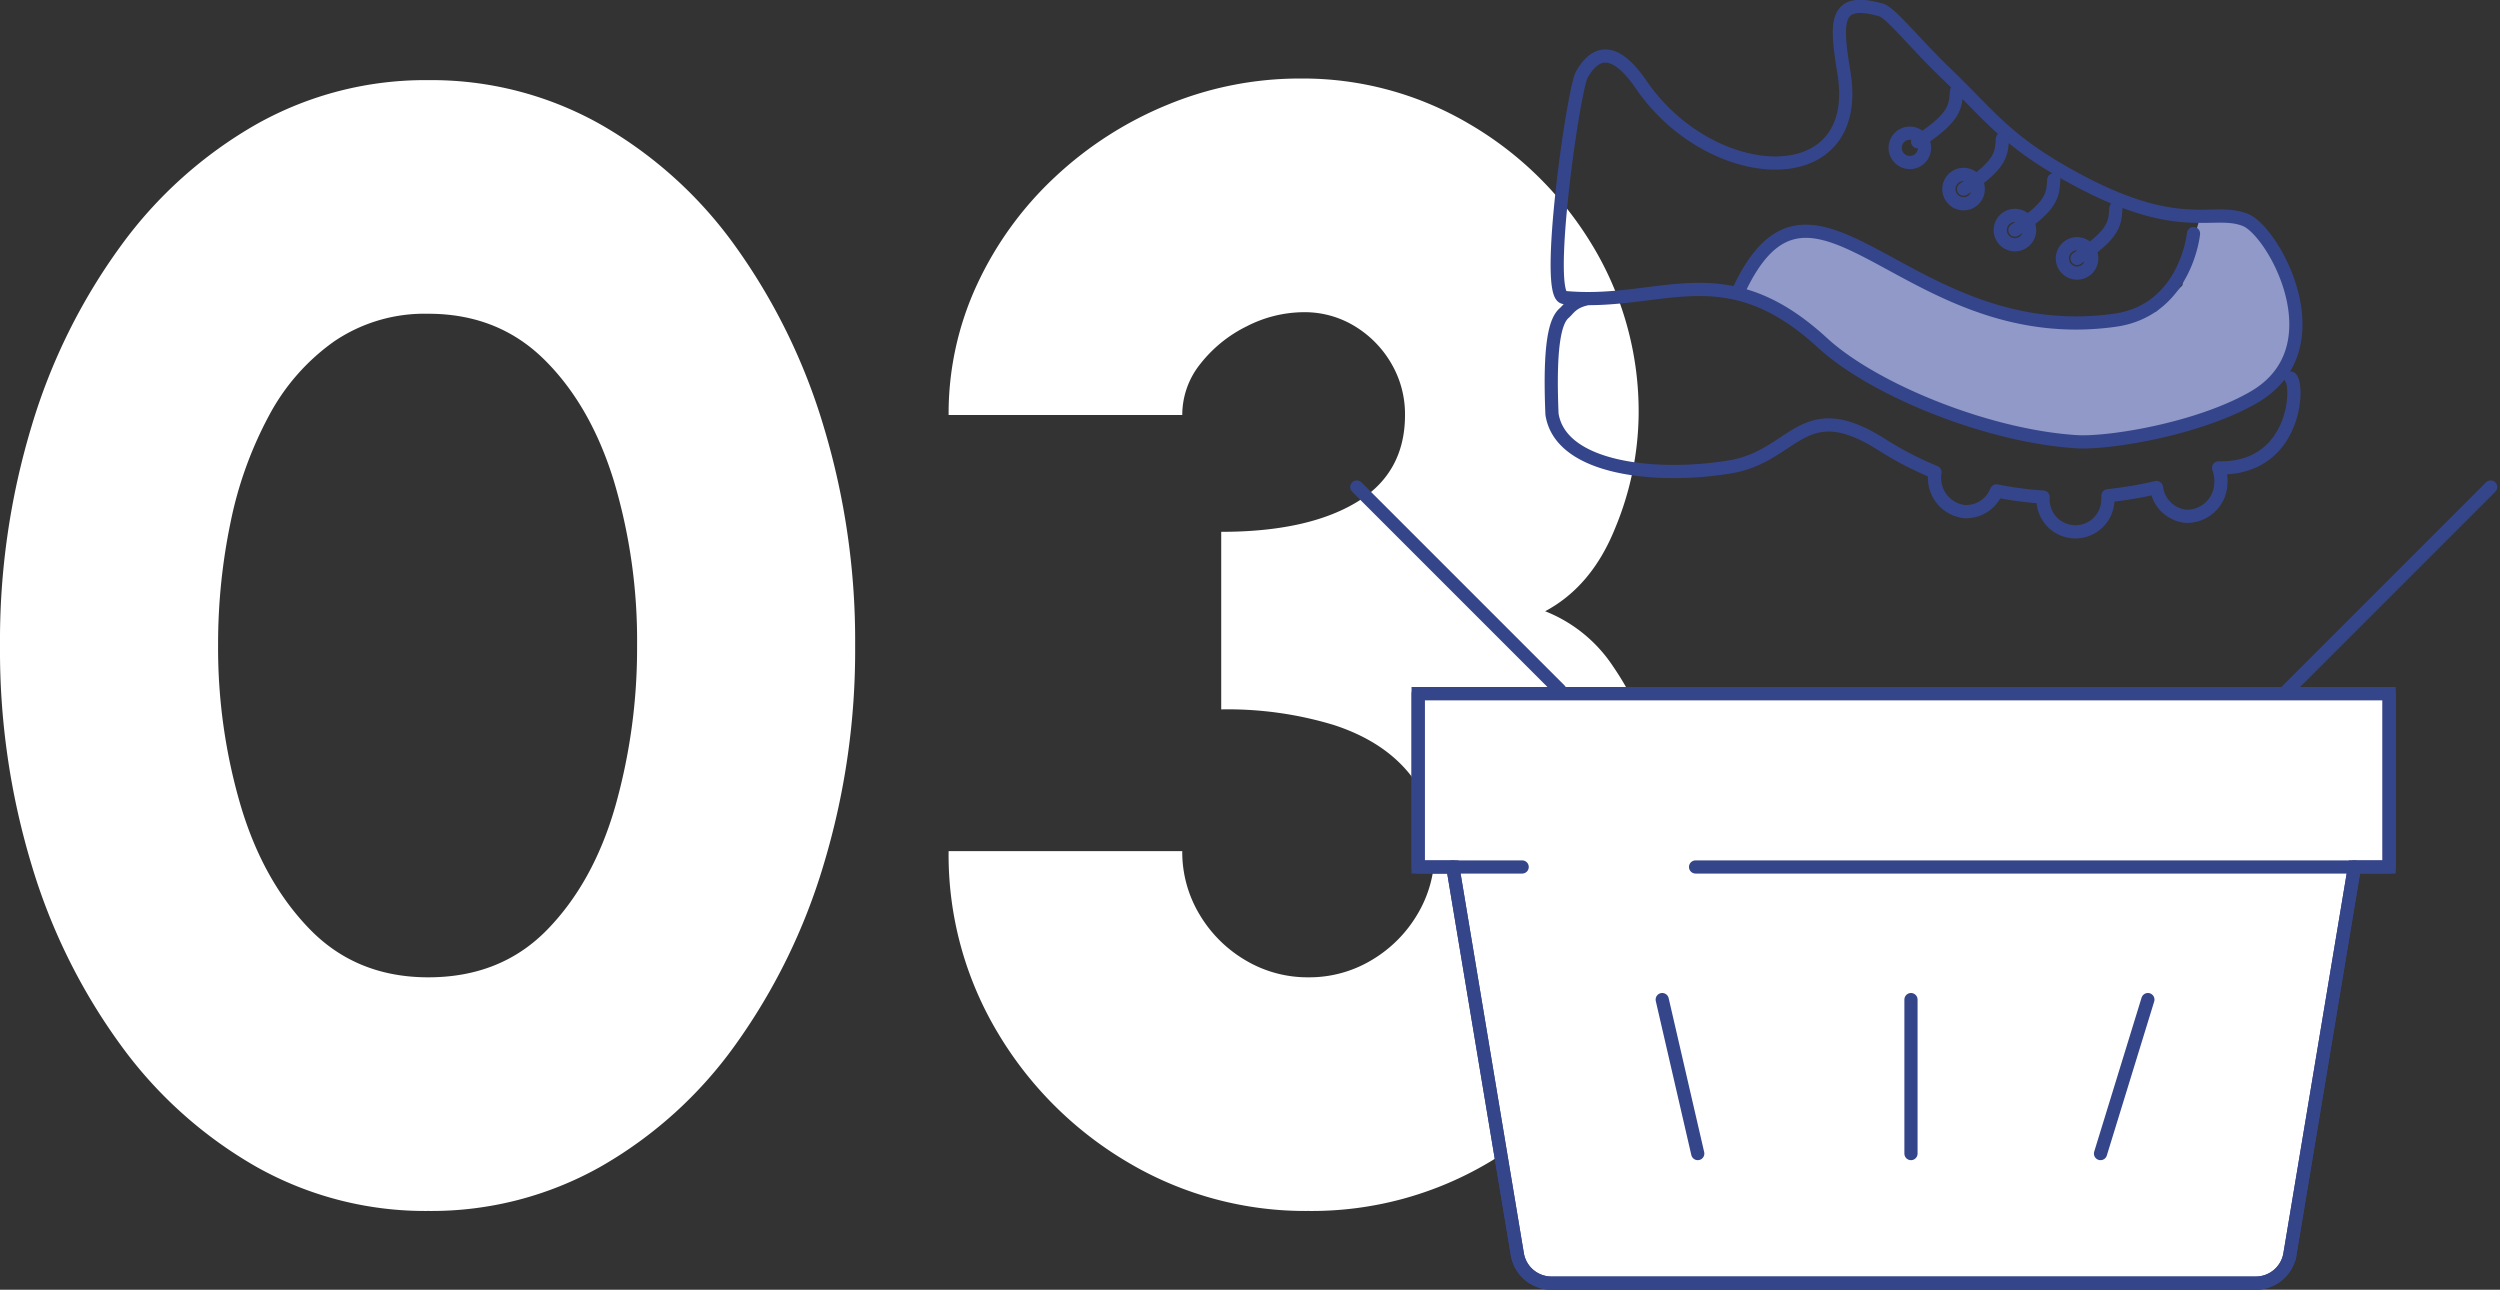
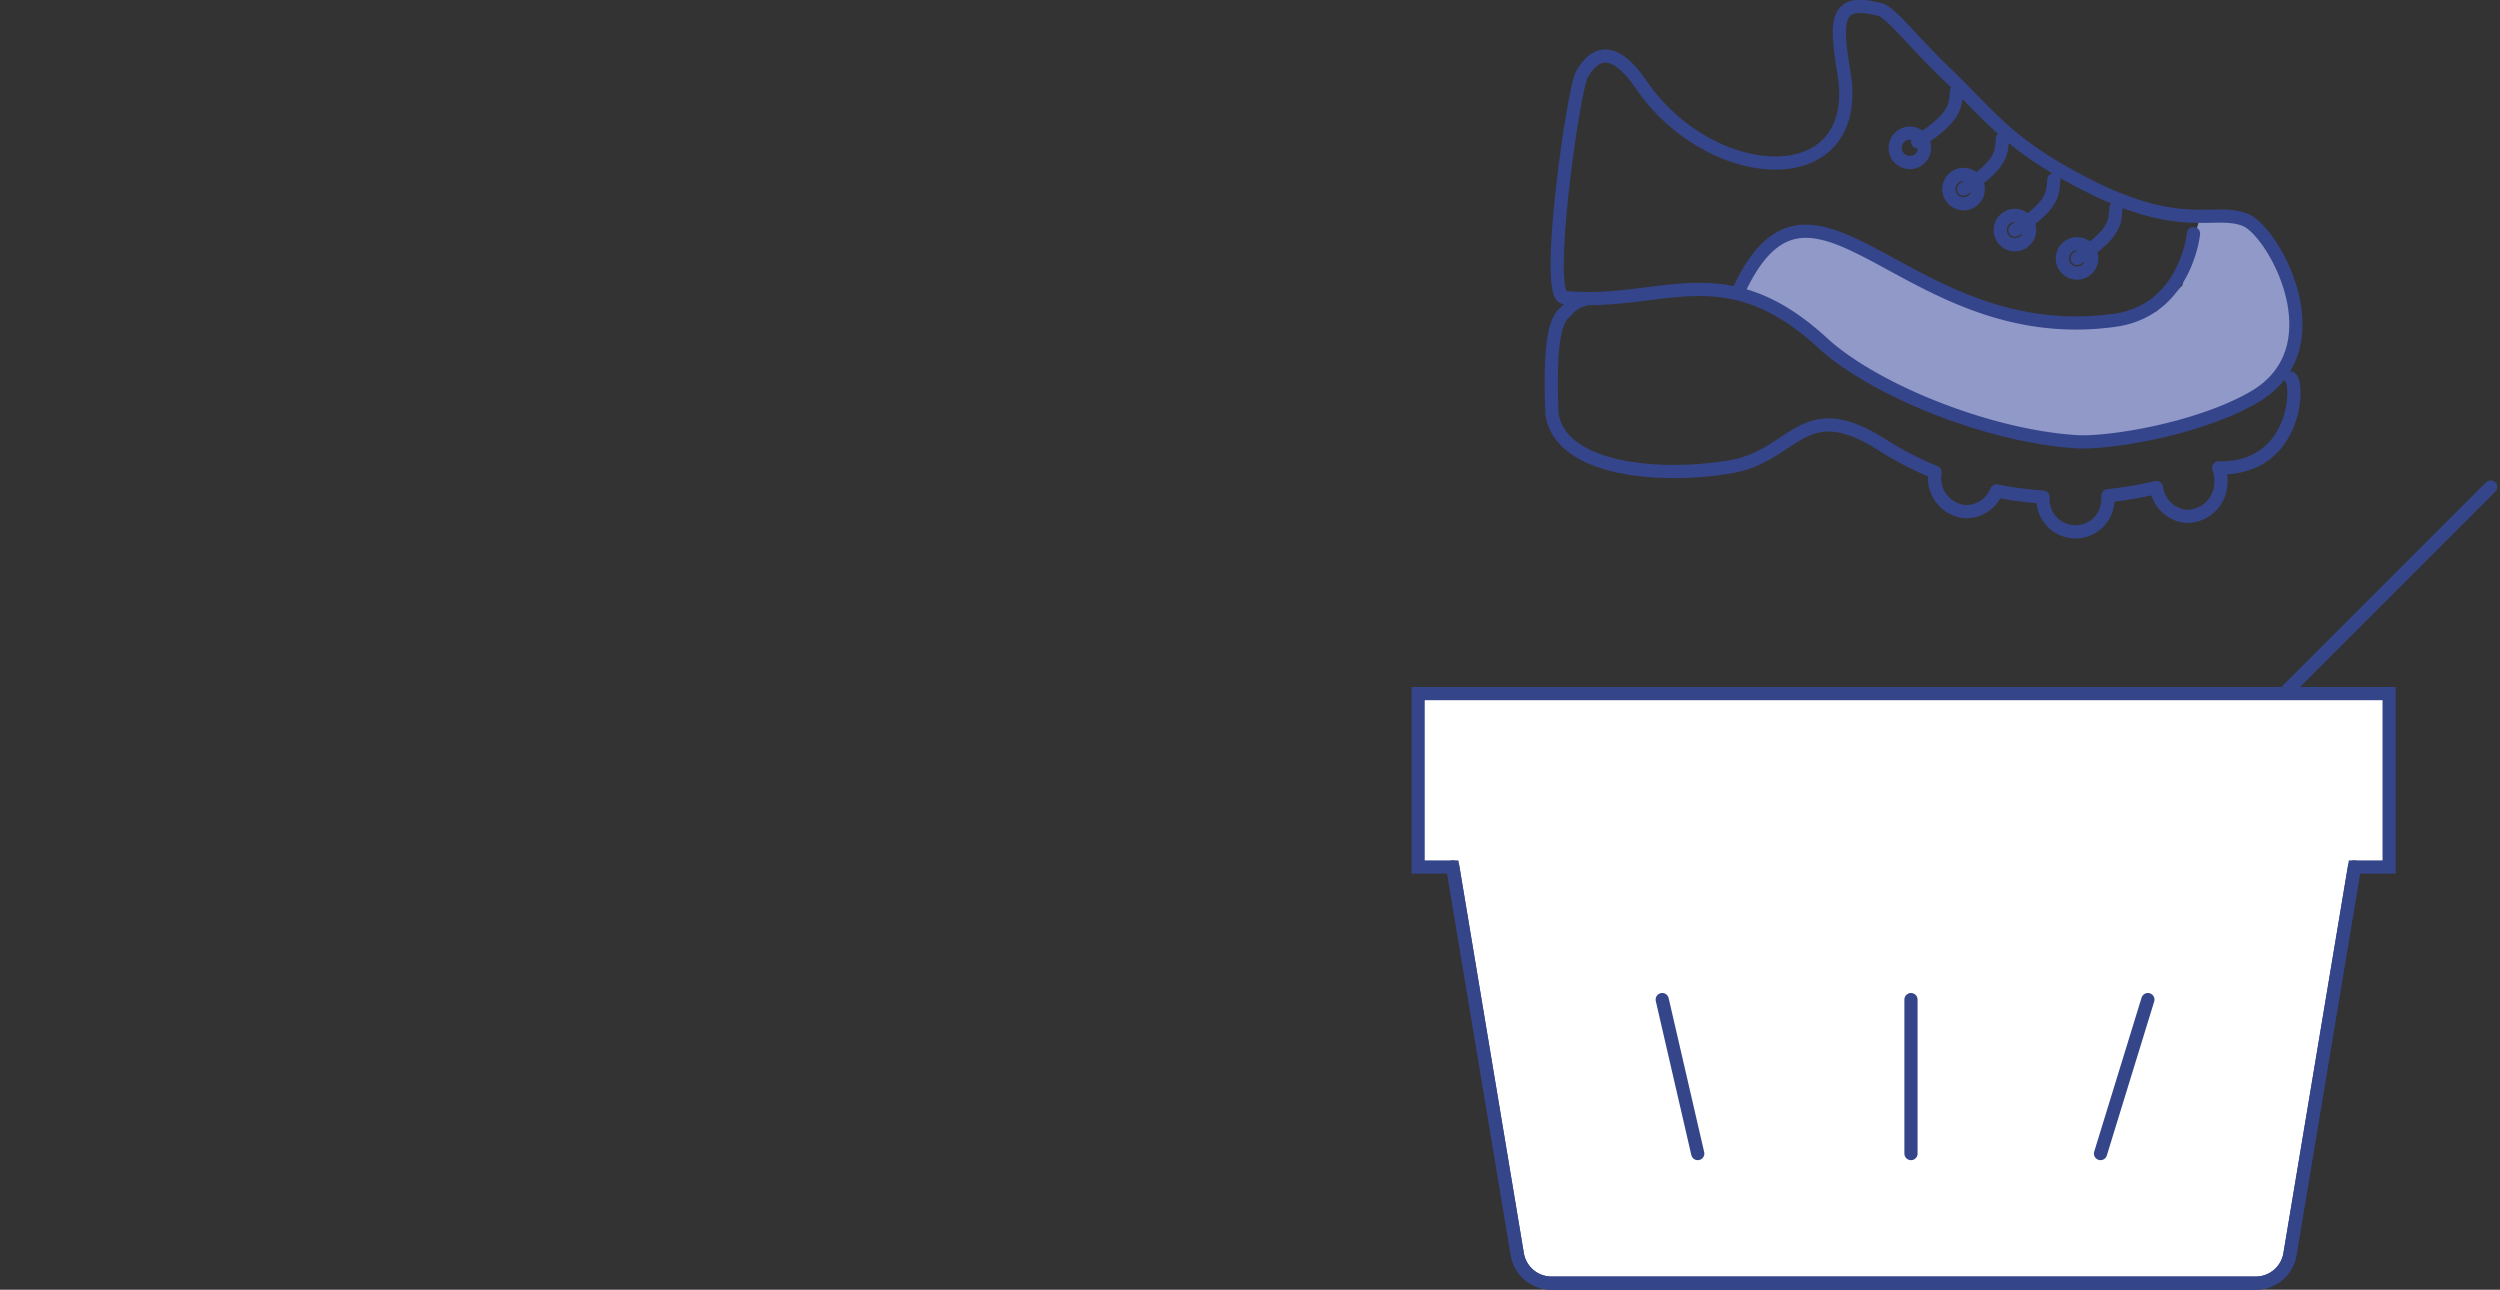
<svg xmlns="http://www.w3.org/2000/svg" width="502.361" height="259.162" viewBox="0 0 502.361 259.162">
  <rect x="0" y="0" width="502.361" height="259.162" fill="#333333" stroke="none" />
  <g id="Gruppe_13897" data-name="Gruppe 13897" transform="translate(-699.513 -5697.31)">
-     <path id="Pfad_9951" data-name="Pfad 9951" d="M95.465,4.069A69.215,69.215,0,0,1,60.957-4.773,86.8,86.8,0,0,1,33.647-29.266,119.425,119.425,0,0,1,15.728-65.5,148.91,148.91,0,0,1,9.39-109.55,148.91,148.91,0,0,1,15.728-153.6a119.425,119.425,0,0,1,17.919-36.23,86.8,86.8,0,0,1,27.309-24.492,69.215,69.215,0,0,1,34.508-8.842,69.215,69.215,0,0,1,34.508,8.842,85.191,85.191,0,0,1,27.153,24.492,121.586,121.586,0,0,1,17.763,36.23,148.91,148.91,0,0,1,6.338,44.055A148.91,148.91,0,0,1,174.889-65.5a121.586,121.586,0,0,1-17.763,36.23A85.191,85.191,0,0,1,129.973-4.773,69.215,69.215,0,0,1,95.465,4.069Zm0-46.95q14.554,0,23.866-9.547t13.694-24.805a116.546,116.546,0,0,0,4.382-32.317,111.836,111.836,0,0,0-4.695-33.178q-4.7-15.18-14.007-24.336t-23.24-9.155a32.309,32.309,0,0,0-18.937,5.556,42.987,42.987,0,0,0-13.146,15.024,77.843,77.843,0,0,0-7.668,21.362,119.738,119.738,0,0,0-2.5,24.727,112.229,112.229,0,0,0,4.538,32.161q4.539,15.259,13.929,24.884T95.465-42.881ZM272.31,4.069a69.8,69.8,0,0,1-36.151-9.7,74.228,74.228,0,0,1-26.292-26.135,69.522,69.522,0,0,1-9.859-36.465h46.95A24.351,24.351,0,0,0,250.4-55.557a26.1,26.1,0,0,0,9.234,9.233,24.35,24.35,0,0,0,12.676,3.443,24.351,24.351,0,0,0,12.677-3.443,26.1,26.1,0,0,0,9.233-9.233,24.35,24.35,0,0,0,3.443-12.677q0-9.547-5.321-15.885T277.4-93.587a73.319,73.319,0,0,0-22.614-3.13V-132.4q17.215,0,27.074-5.869t9.859-17.606a20.129,20.129,0,0,0-2.739-10.329,21.142,21.142,0,0,0-7.355-7.512,19.3,19.3,0,0,0-10.251-2.817,25.3,25.3,0,0,0-11.424,2.817,26.937,26.937,0,0,0-9.312,7.512,16.372,16.372,0,0,0-3.678,10.329h-46.95a61.417,61.417,0,0,1,5.712-26.214,69.49,69.49,0,0,1,15.65-21.6,74.091,74.091,0,0,1,22.692-14.555,69.515,69.515,0,0,1,26.683-5.243,65.685,65.685,0,0,1,33.8,9.077,69.943,69.943,0,0,1,24.805,24.414,64.458,64.458,0,0,1,9.312,34.117,60.958,60.958,0,0,1-4.7,22.692q-4.7,11.738-14.085,16.745A29.177,29.177,0,0,1,333.5-105.4,59.575,59.575,0,0,1,341.8-87.562a70.722,70.722,0,0,1,2.817,19.328,69.657,69.657,0,0,1-9.781,36.308A74.229,74.229,0,0,1,308.618-5.712,69.657,69.657,0,0,1,272.31,4.069Z" transform="translate(690.123 5936.577)" fill="#fff" />
    <g id="Gruppe_13816" data-name="Gruppe 13816" transform="translate(972.151 5795.172)">
      <path id="Pfad_9598" data-name="Pfad 9598" d="M322.146,200.842l-12.961,77.767a6.963,6.963,0,0,1-6.9,5.853H160.828a6.963,6.963,0,0,1-6.9-5.853l-12.961-77.767H134V166H329.115v34.842Z" transform="translate(-121.671 -124.49)" fill="#fff" stroke="#35458a" stroke-width="2.65" />
-       <path id="Pfad_9604" data-name="Pfad 9604" d="M154.905,200.842H134V166H329.115v34.842H189.747" transform="translate(-121.671 -124.49)" fill="none" stroke="#35458a" stroke-linecap="round" stroke-linejoin="round" stroke-width="2.65" />
      <path id="Pfad_9605" data-name="Pfad 9605" d="M323.178,206l-12.961,77.767a6.963,6.963,0,0,1-6.9,5.853H161.86a6.963,6.963,0,0,1-6.9-5.853L142,206" transform="translate(-122.703 -129.647)" fill="none" stroke="#35458a" stroke-linecap="round" stroke-linejoin="round" stroke-width="2.65" />
      <line id="Linie_425" data-name="Linie 425" y2="30.944" transform="translate(111.362 102.999)" fill="none" stroke="#35458a" stroke-linecap="round" stroke-linejoin="round" stroke-width="2.65" />
      <line id="Linie_426" data-name="Linie 426" x1="9.521" y2="30.944" transform="translate(149.447 102.999)" fill="none" stroke="#35458a" stroke-linecap="round" stroke-linejoin="round" stroke-width="2.65" />
      <line id="Linie_427" data-name="Linie 427" x2="7.141" y2="30.944" transform="translate(61.375 102.999)" fill="none" stroke="#35458a" stroke-linecap="round" stroke-linejoin="round" stroke-width="2.65" />
-       <line id="Linie_429" data-name="Linie 429" x1="40.811" y1="40.811" transform="translate(0 0)" fill="none" stroke="#35458a" stroke-linecap="round" stroke-linejoin="round" stroke-width="2.65" />
      <line id="Linie_430" data-name="Linie 430" y1="40.811" x2="40.811" transform="translate(187.038 0)" fill="none" stroke="#35458a" stroke-linecap="round" stroke-linejoin="round" stroke-width="2.65" />
    </g>
    <g id="Gruppe_13817" data-name="Gruppe 13817" transform="translate(931.229 579.682)">
      <g id="Gruppe_13716" data-name="Gruppe 13716" transform="translate(252.507 5224.913)">
        <g id="Gruppe_12758" data-name="Gruppe 12758" transform="translate(-172.507 -106)">
          <path id="Pfad_9304" data-name="Pfad 9304" d="M-1177.293-6361.36l3.9-6.665,6.184-5.116h7.006l10.355,5.116,15.618,7.8,16.882,4.859h15.556l7.908-2.187,5.264-5.234,1.615-7.086,1.71-5.763h10.16l7.7,11.573,1.7,12.289-3.65,7.142-10.067,6.239-17.156,5.211-13.552,1.675-17.87-3.717-12.4-3.169-10.813-6.239-7.133-5.437-6.68-5.3-6.067-3.582Z" transform="translate(1215.435 6418.864)" fill="#9099c8" />
          <g id="Gruppe_12743" data-name="Gruppe 12743" transform="translate(0 0)">
            <g id="Gruppe_12744" data-name="Gruppe 12744" transform="translate(0 0)">
              <path id="Pfad_9302" data-name="Pfad 9302" d="M155.623,81.7c1.678,1.826.832,18.36-14.524,18.038a7.477,7.477,0,0,1,.447,3.2,6.8,6.8,0,0,1-7.038,6.522,6.63,6.63,0,0,1-5.888-5.777,81.937,81.937,0,0,1-9.752,1.642c0,.234,0,.472-.022.71a6.515,6.515,0,1,1-13.013-.434,70.711,70.711,0,0,1-9.359-1.24,6.566,6.566,0,0,1-6.462,4.154A6.789,6.789,0,0,1,84.059,101q.016-.2.043-.4a68.511,68.511,0,0,1-10.693-5.545c-16-10.172-17.4,2.282-30.422,4.465-14.464,2.425-34.1.6-35.839-10.579-.6-14.227.694-18.8,2.453-20.318.919-.791,1.588-2.273,4.734-2.907m58.952-58c-9.534-2.7-9.132,2.408-7.459,12.706,3.98,24.5-26.664,22.863-40.753,2.309-3.084-4.5-7.826-9.259-11.927-2.03-1.716,3.033-7.607,44.47-3.554,44.795l.779.062c19.036,1.523,31.505-9,51.148,9.063,10.19,9.371,33.161,18.749,51.078,19.853,6.314.389,24.344-2.465,35.532-8.907,17.107-9.853,4.047-33.35-1.63-35.647-6.38-2.583-12.927,3.055-33.385-7.839-14.642-7.8-17.568-12.766-27.057-21.893C80.139,14.493,75.2,8.256,73.286,7.715ZM88.432,24.086c-.24,2.726.087,5.1-7.813,10.114m17.048-.6c-.24,2.725.086,5.1-7.814,10.113m18.131-1.876c-.24,2.726.087,5.1-7.813,10.113m20.3-4.422c-.241,2.726.086,5.1-7.814,10.113m23.4-4.99c-.077.882-1.949,15.469-15.79,17.413C77.875,76.016,59.536,31.278,44.386,64.72M79.294,32.482a2.95,2.95,0,1,1-3.176,2.705A2.951,2.951,0,0,1,79.294,32.482Zm10.795,8.288a2.95,2.95,0,1,1-3.176,2.705A2.95,2.95,0,0,1,90.088,40.769Zm10.318,8.237a2.95,2.95,0,1,1-3.176,2.705A2.951,2.951,0,0,1,100.406,49.007ZM112.891,54.7a2.95,2.95,0,1,1-3.176,2.705A2.951,2.951,0,0,1,112.891,54.7Z" transform="translate(-7 -7)" fill="none" stroke="#35458b" stroke-linecap="round" stroke-linejoin="round" stroke-width="2.65" />
            </g>
          </g>
        </g>
      </g>
    </g>
  </g>
</svg>